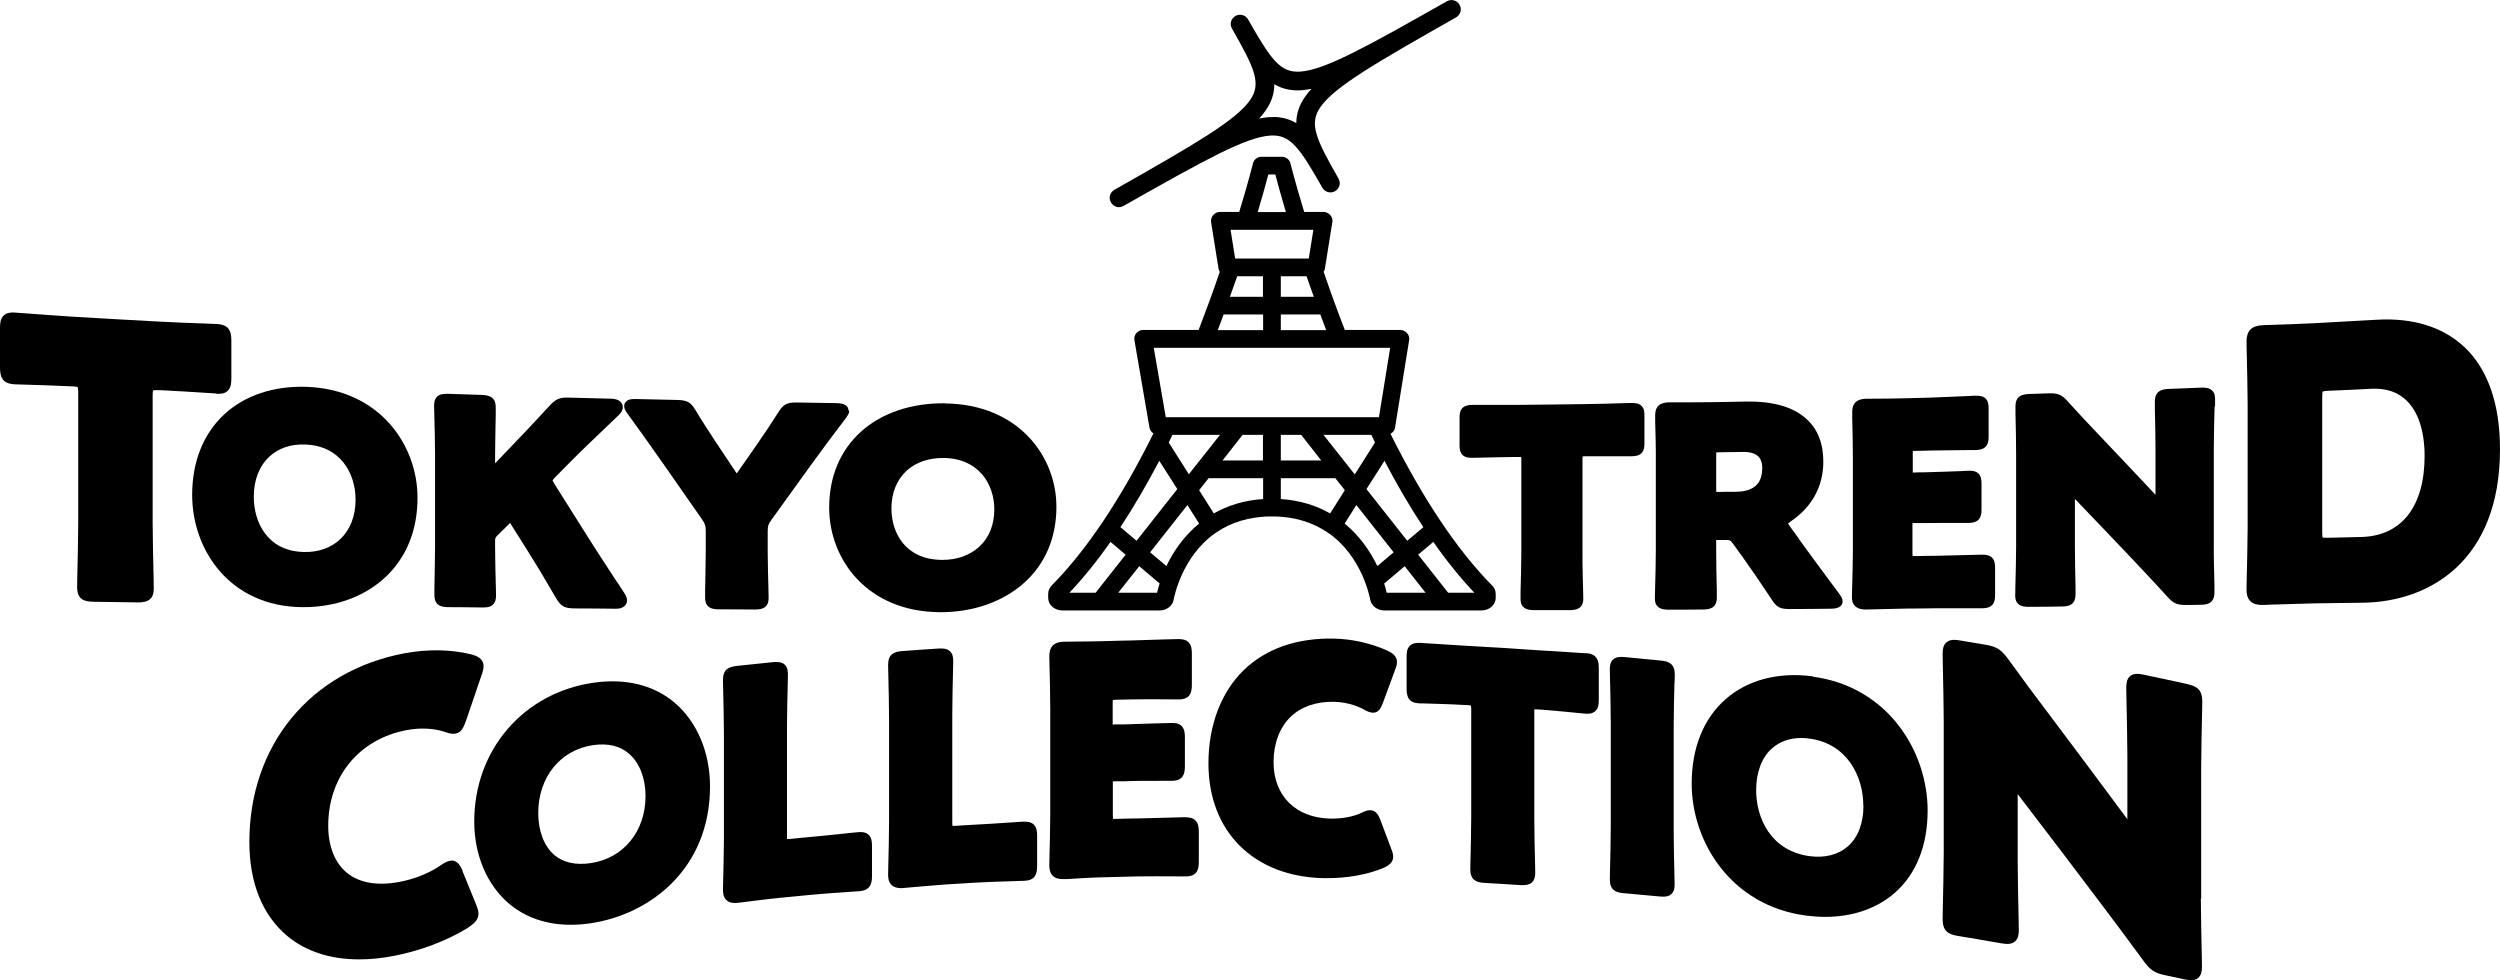
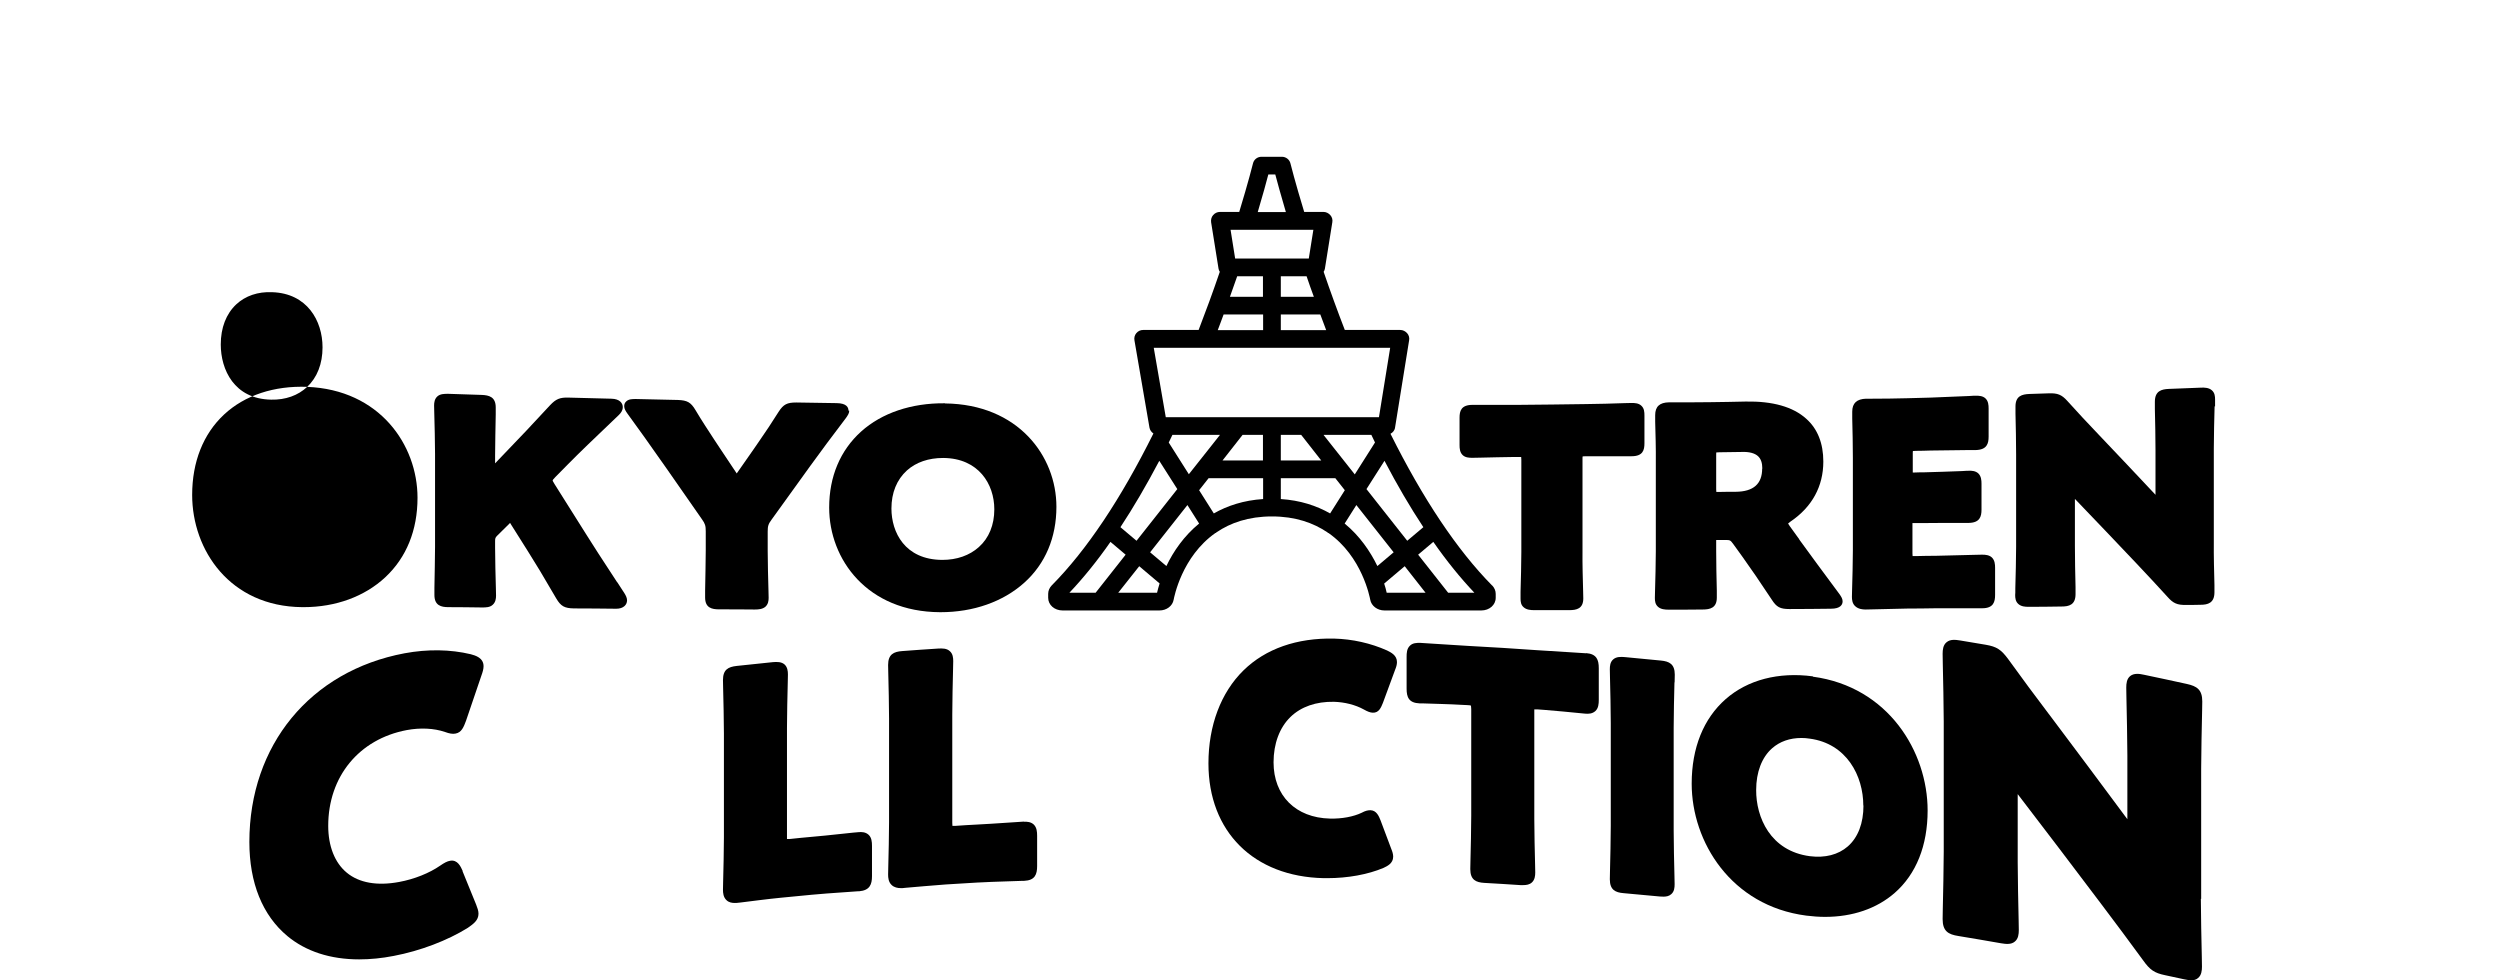
<svg xmlns="http://www.w3.org/2000/svg" id="_レイヤー_2" data-name="レイヤー 2" viewBox="0 0 158.2 62.03">
  <g id="_レイヤー_1-2" data-name="レイヤー 1">
    <g>
      <g>
-         <path d="M13.7,24.92c.24.01.52,0,.71-.19.21-.2.23-.5.23-.79,0-.8,0-1.59,0-2.39,0-.62-.16-1.01-.94-1.05-.04,0-.25,0-.55-.02-.8-.03-2.3-.08-3.1-.13-1.82-.1-3.64-.2-5.46-.31-.8-.05-2.28-.16-3.08-.22-.31-.02-.52-.04-.56-.04-.24-.02-.51,0-.71.18C.02,20.16,0,20.47,0,20.77v2.47c0,.64.16,1.04.93,1.08.05,0,.3.01.65.02.73.02,1.95.06,2.52.09.16,0,.33.02.49.02.26.01.32.04.32.04,0,.01.04.08.04.34,0,2.73,0,5.46,0,8.2,0,.91-.04,2.6-.06,3.5,0,.33-.01.56-.01.6,0,.77.39.94,1.03.95.93.01,1.85.03,2.78.04.02,0,.05,0,.07,0,.26,0,.55-.03.75-.22.2-.19.22-.46.22-.7,0-.04,0-.27-.01-.6-.02-.9-.06-2.57-.06-3.47,0-2.7,0-5.41,0-8.11,0-.25.03-.31.02-.31.01,0,.08-.03.33-.02.17,0,.33.01.49.02.58.03,1.81.1,2.54.15.34.02.59.04.64.04Z" />
-         <path d="M19.44,24.48c-2.09-.08-3.95.53-5.26,1.75-1.32,1.23-2.02,3-2.02,5.09,0,3.49,2.39,7.06,6.96,7.1.03,0,.07,0,.1,0,2.02,0,3.85-.67,5.16-1.89,1.34-1.25,2.04-2.98,2.04-5.03,0-3.35-2.4-6.84-6.99-7.02ZM21.53,34.12c-.58.55-1.38.83-2.28.81-2.35-.04-3.19-1.91-3.19-3.49,0-1.06.34-1.94.98-2.54.58-.54,1.37-.81,2.27-.77,2.21.07,3.19,1.8,3.19,3.49,0,1.04-.34,1.91-.98,2.51Z" />
+         <path d="M19.44,24.48c-2.09-.08-3.95.53-5.26,1.75-1.32,1.23-2.02,3-2.02,5.09,0,3.49,2.39,7.06,6.96,7.1.03,0,.07,0,.1,0,2.02,0,3.85-.67,5.16-1.89,1.34-1.25,2.04-2.98,2.04-5.03,0-3.35-2.4-6.84-6.99-7.02Zc-.58.55-1.38.83-2.28.81-2.35-.04-3.19-1.91-3.19-3.49,0-1.06.34-1.94.98-2.54.58-.54,1.37-.81,2.27-.77,2.21.07,3.19,1.8,3.19,3.49,0,1.04-.34,1.91-.98,2.51Z" />
        <path d="M39.05,36.84c-1.05-1.6-1.48-2.27-1.92-2.97-.68-1.08-1.36-2.16-2.04-3.24-.11-.17-.12-.22-.12-.23,0-.01.02-.06.17-.21.26-.26.52-.53.78-.79.81-.82,1.46-1.44,3.24-3.14.13-.13.25-.28.25-.5,0-.24-.19-.52-.72-.53-.9-.02-1.8-.05-2.7-.07-.56-.02-.81.09-1.18.48-1.27,1.38-1.88,2.01-2.6,2.76-.29.3-.59.61-.88.92,0-.17,0-.33,0-.5,0-.67.03-1.92.04-2.59,0-.25,0-.41,0-.45,0-.67-.43-.77-.88-.79-.71-.02-1.42-.05-2.13-.07-.24,0-.51,0-.69.17-.17.16-.2.38-.2.57,0,.03,0,.2.01.45.02.67.05,1.93.05,2.61,0,1.96,0,3.92,0,5.88,0,.67-.03,1.93-.04,2.6,0,.25,0,.42,0,.45,0,.67.43.77.88.77.71,0,1.42.01,2.13.02.24,0,.51,0,.69-.18.17-.16.2-.38.2-.57,0-.03,0-.21-.01-.46-.02-.67-.05-1.91-.05-2.58,0-.13,0-.25,0-.38,0-.21.01-.25.14-.38.26-.25.51-.51.77-.76.01-.02.03-.03.04-.04.01.02.03.04.04.07.36.58.73,1.15,1.09,1.73.5.79.93,1.5,1.79,2.98.29.49.52.62,1.12.63.89,0,1.78.01,2.67.02,0,0,0,0,.01,0,.22,0,.4-.06.52-.17.1-.09.16-.22.16-.36,0-.16-.08-.31-.16-.44-.15-.24-.31-.47-.46-.71Z" />
        <path d="M53.69,25.98c0-.21-.13-.46-.74-.47-.85-.01-1.7-.03-2.54-.04,0,0-.01,0-.02,0-.58,0-.81.11-1.12.59-.43.69-.81,1.25-1.21,1.83-.12.17-.24.34-.35.51-.36.52-.73,1.04-1.09,1.56-.35-.52-.69-1.04-1.04-1.56-.13-.2-.26-.4-.39-.59-.39-.6-.77-1.17-1.18-1.86-.29-.49-.52-.62-1.12-.64-.88-.02-1.77-.04-2.65-.06-.22,0-.45,0-.61.15-.09.08-.13.18-.13.3,0,.17.09.31.21.48.81,1.11,1.42,1.97,1.95,2.73.16.22.31.44.46.65.77,1.1,1.53,2.2,2.3,3.3.2.28.24.41.24.76,0,.4,0,.81,0,1.21,0,.66-.03,1.89-.04,2.55,0,.24,0,.4,0,.43,0,.66.43.75.89.75.74,0,1.48,0,2.23.01,0,0,.02,0,.03,0,.23,0,.49-.02.67-.18.17-.16.2-.37.2-.56,0-.03,0-.2-.01-.44-.02-.66-.05-1.88-.05-2.53,0-.41,0-.81,0-1.22,0-.35.04-.48.24-.75.82-1.14,1.63-2.27,2.45-3.4.73-1,1.3-1.78,2.27-3.05.11-.16.2-.29.2-.45Z" />
        <path d="M59.81,25.52s-.02,0-.03,0c-2.1-.02-3.98.61-5.29,1.79-1.32,1.19-2.02,2.85-2.02,4.81,0,3.28,2.41,6.6,7.02,6.62.01,0,.02,0,.03,0,2.08,0,3.95-.66,5.29-1.86,1.34-1.2,2.04-2.87,2.04-4.81,0-3.21-2.42-6.49-7.05-6.54ZM61.94,34.62c-.59.53-1.39.81-2.31.81-2.38-.01-3.22-1.76-3.22-3.25,0-1,.34-1.83.98-2.41.58-.52,1.37-.79,2.29-.79,0,0,.01,0,.02,0,2.22.02,3.22,1.65,3.22,3.25,0,.99-.34,1.82-.98,2.39Z" />
        <path d="M103.25,25.5s-.2,0-.44.01c-.63.02-1.81.06-2.44.06-1.44.02-2.87.04-4.31.05-.63,0-1.81,0-2.44,0-.24,0-.41,0-.44,0-.72,0-.82.39-.82.81,0,.58,0,1.16,0,1.74,0,.21.02.46.2.63.17.16.41.17.61.17.04,0,.24,0,.52-.01.58-.01,1.54-.04,1.99-.04.13,0,.26,0,.39,0,.11,0,.16,0,.19,0,0,.03.01.08.01.17,0,1.95,0,3.9,0,5.85,0,.65-.03,1.86-.05,2.51,0,.24,0,.4,0,.43,0,.19.02.4.2.55.18.16.44.18.67.18,0,0,.01,0,.02,0,.73,0,1.46,0,2.19,0,.46,0,.89-.09.89-.74,0-.03,0-.2-.01-.45-.02-.64-.05-1.84-.04-2.49v-5.87c0-.09,0-.15.01-.18.03,0,.09-.01.2-.01.13,0,.26,0,.39,0,.46,0,1.43,0,2.01,0,.27,0,.46,0,.5,0,.72,0,.81-.4.81-.82v-1.75c0-.22-.01-.46-.2-.63-.17-.16-.41-.17-.61-.17Z" />
        <path d="M113.86,34.13c-.2-.28-.4-.55-.6-.83-.06-.1-.1-.15-.11-.17.02-.02.07-.06.16-.13,1.36-.92,2.07-2.23,2.07-3.79,0-1.15-.36-2.07-1.08-2.71-.84-.76-2.13-1.12-3.83-1.09-.75.02-1.5.03-2.25.04-.61.01-1.65.01-2.21.01-.22,0-.37,0-.4,0-.59.01-.87.27-.87.81,0,.03,0,.19,0,.42.02.63.05,1.81.04,2.46,0,1.91,0,3.83,0,5.74,0,.65-.03,1.87-.05,2.52,0,.24-.01.4-.01.43,0,.19.02.4.2.56.18.16.44.18.67.18h.03c.71,0,1.42,0,2.13-.01.46,0,.89-.1.89-.75,0-.03,0-.2,0-.44-.02-.65-.04-1.87-.04-2.52,0-.18,0-.35,0-.53,0-.08,0-.13,0-.16.03,0,.09,0,.18,0,.12,0,.23,0,.35,0,.36,0,.36,0,.56.27.19.26.38.53.57.79.51.71,1.12,1.6,1.86,2.72.3.47.53.59,1.11.59,0,0,.02,0,.03,0,.87,0,1.73-.01,2.6-.02.61,0,.74-.26.74-.47,0-.16-.09-.3-.21-.47-1.1-1.48-1.72-2.32-2.54-3.45ZM111.51,29.65c0,.97-.55,1.46-1.67,1.47-.35,0-.69,0-1.04.01-.1,0-.16,0-.19,0,0-.03-.01-.08-.01-.17,0-.72,0-1.43,0-2.15,0-.1,0-.15.01-.18.03,0,.09-.01.2-.01.47,0,.94-.02,1.41-.02.47-.02.82.08,1.02.26.19.17.28.43.28.8Z" />
        <path d="M125.4,35.1s-.2,0-.44.01c-.63.02-1.8.05-2.43.06-.44,0-.88.01-1.31.02-.1,0-.16,0-.19,0,0-.03-.01-.08-.01-.18,0-.59,0-1.18,0-1.77,0-.06,0-.11,0-.14.03,0,.08,0,.15,0,.18,0,.36,0,.54,0,.62-.01,1.78-.01,2.4-.01.25,0,.43,0,.47,0,.71-.01.81-.41.81-.84,0-.55,0-1.1,0-1.64,0-.22-.02-.47-.2-.65-.17-.16-.41-.18-.61-.17-.04,0-.2,0-.43.02-.63.02-1.8.07-2.44.08-.18,0-.35,0-.53.01-.07,0-.11,0-.14,0,0-.03,0-.07,0-.13,0-.35,0-.7,0-1.05,0-.1,0-.15.01-.18.03,0,.09-.01.2-.01.3,0,.6-.01.91-.02.62-.01,1.72-.02,2.39-.03.26,0,.44,0,.48,0,.71-.02.81-.42.81-.85,0-.59,0-1.19,0-1.78,0-.22-.02-.47-.2-.64-.17-.16-.41-.17-.61-.17-.04,0-.2,0-.43.02-.63.03-1.8.08-2.43.1-.49.01-.99.03-1.48.04-.62.02-1.66.03-2.22.03-.21,0-.36,0-.39,0-.58.02-.87.28-.87.82,0,.03,0,.19,0,.43.02.64.04,1.83.04,2.49,0,1.96,0,3.91,0,5.87,0,.66-.03,1.86-.05,2.5,0,.24-.01.4-.01.43,0,.17.02.43.22.6.19.17.45.2.64.2,0,0,.01,0,.02,0,.04,0,.21,0,.45-.01.59-.01,1.56-.04,2.16-.05.63,0,1.26-.01,1.89-.02.62,0,1.72,0,2.39,0,.26,0,.45,0,.48,0,.71,0,.81-.41.81-.84,0-.57,0-1.14,0-1.72,0-.22-.02-.47-.2-.65-.17-.16-.41-.18-.61-.18Z" />
        <path d="M140.17,25.72c0-.24,0-.4,0-.44,0-.2-.02-.42-.2-.58-.19-.17-.46-.18-.69-.17-.68.03-1.36.05-2.04.08-.46.02-.88.13-.88.81,0,.03,0,.2,0,.46.02.68.04,1.95.04,2.63,0,.93,0,1.87,0,2.8-1.19-1.27-2.39-2.54-3.59-3.8-.72-.76-1.33-1.4-1.99-2.14-.36-.4-.62-.5-1.18-.48-.41.01-.81.03-1.22.04-.46.02-.88.12-.88.79,0,.03,0,.2,0,.45.02.67.04,1.92.04,2.59,0,1.95,0,3.9,0,5.85,0,.67-.03,1.92-.05,2.59,0,.25,0,.42-.01.45,0,.19.02.41.2.57.18.16.42.18.65.18.02,0,.03,0,.04,0,.68,0,1.37-.01,2.05-.02.46,0,.88-.1.88-.78,0-.03,0-.2,0-.45-.02-.67-.04-1.93-.04-2.61,0-.99,0-1.98,0-2.97,1.3,1.36,2.61,2.72,3.91,4.1.73.78,1.31,1.39,1.95,2.1.36.41.62.52,1.17.51.31,0,.61,0,.92-.01.46,0,.88-.11.88-.79,0-.03,0-.2,0-.46-.02-.69-.05-1.97-.04-2.65,0-2,0-3.99,0-5.99,0-.69.03-1.98.05-2.67Z" />
-         <path d="M155.92,21.94c-1.33-1.25-3.22-1.83-5.47-1.71-1.32.07-2.64.15-3.96.22-.78.04-2.09.09-2.8.11-.28,0-.48.02-.52.02-.69.03-1.01.36-1.01,1.03,0,.04,0,.26.01.58.02.86.06,2.45.06,3.34,0,2.62,0,5.24,0,7.86,0,.89-.04,2.49-.06,3.35,0,.31-.01.53-.01.57,0,.22.03.53.25.74.21.2.51.23.73.23.01,0,.02,0,.03,0,.05,0,.26,0,.56-.02.75-.02,2-.06,2.77-.08,1.01-.01,2.01-.03,3.02-.04,4.2-.05,8.68-2.63,8.68-9.71,0-2.88-.77-5.07-2.27-6.49ZM153.43,28.84c0,3.21-1.46,5.08-4.01,5.14-.71.02-1.41.03-2.12.05-.23,0-.3-.01-.32-.01,0,0,0,0,0,0,0-.01-.03-.07-.03-.33,0-2.86,0-5.73,0-8.59,0-.26.03-.32.03-.32.01,0,.08-.04.33-.05.93-.04,1.85-.08,2.78-.13.89-.04,1.62.2,2.17.72.76.72,1.16,1.93,1.17,3.52Z" />
      </g>
      <g>
        <path d="M29.28,55.12c-.12-.27-.32-.74-.8-.65-.18.03-.37.13-.63.31-.68.47-1.62.85-2.59,1.03-1.39.26-2.54.06-3.32-.59-.76-.63-1.17-1.68-1.17-2.96,0-3.12,1.95-5.49,4.97-6.06.86-.16,1.72-.12,2.42.12.27.1.48.14.67.1.38-.07.51-.41.66-.81l.97-2.85c.08-.22.14-.42.14-.6,0-.53-.51-.68-.81-.76-1.29-.31-2.74-.33-4.19-.06-5.96,1.12-9.82,5.81-9.82,11.94,0,2.59.83,4.64,2.4,5.95,1.18.98,2.73,1.48,4.55,1.48.69,0,1.43-.07,2.19-.22,1.68-.32,3.39-.97,4.69-1.78.36-.25.67-.48.67-.89,0-.19-.07-.37-.15-.58l-.86-2.11Z" />
-         <path d="M42.73,44.5c-1.32-1.14-3.1-1.59-5.16-1.3-4.45.64-7.56,4.25-7.56,8.79,0,2.09.79,3.97,2.16,5.16,1.05.9,2.39,1.37,3.94,1.37.4,0,.81-.03,1.23-.09,3.78-.55,7.59-3.44,7.59-8.67,0-2.12-.8-4.04-2.19-5.25ZM40.85,50.37c0,2.24-1.4,3.95-3.48,4.25-.96.14-1.74-.04-2.31-.53-.63-.55-1-1.51-1-2.64,0-2.27,1.4-4,3.48-4.3.94-.13,1.7.05,2.27.55.66.57,1.04,1.55,1.04,2.68Z" />
        <path d="M54.32,52.66c-.07,0-.44.04-1.1.11-.64.07-1.42.15-1.91.19-.44.04-.88.08-1.32.13-.09,0-.15.01-.19,0,0-.04,0-.09,0-.18v-6.84c0-.75.03-2.14.05-2.89,0-.28.01-.46.01-.5,0-.22-.03-.46-.21-.63-.2-.18-.49-.17-.74-.15-.76.08-1.52.16-2.29.24-.54.06-.87.23-.87.9,0,.04,0,.22.01.5.02.74.05,2.13.05,2.88v6.57c0,.75-.03,2.1-.05,2.82,0,.27-.01.45-.01.49,0,.2.02.48.23.67.15.14.34.17.52.17.07,0,.13,0,.18-.01l.19-.02c.49-.06,1.79-.23,2.53-.3h0c.66-.07,1.31-.13,1.97-.19.38-.04,1.19-.1,2.92-.22h.08c.67-.06.81-.43.81-.96v-1.91c0-.25-.02-.53-.22-.71-.19-.17-.43-.18-.64-.16Z" />
        <path d="M64.8,51.99c-.06,0-.43.03-1.06.07-.65.04-1.46.1-1.95.12-.44.02-.88.05-1.32.08-.1,0-.16,0-.2,0,0-.03-.01-.09-.01-.19v-6.84c0-.75.03-2.15.05-2.9,0-.27.01-.45.01-.49,0-.21-.02-.46-.21-.63-.2-.19-.48-.18-.73-.17-.76.05-1.53.1-2.29.16-.53.04-.89.2-.89.88,0,.04,0,.22.01.5.02.75.05,2.13.05,2.88v6.57c0,.75-.03,2.1-.05,2.82,0,.27-.01.45-.01.49,0,.2.02.48.23.67.16.15.38.19.56.19.05,0,.09,0,.13,0l.19-.02c.49-.04,1.8-.16,2.53-.21h0c.66-.04,1.32-.08,1.97-.12.37-.02,1.18-.06,2.91-.11h.09c.68-.03.82-.4.82-.94v-1.91c0-.25-.02-.52-.21-.71-.18-.17-.42-.19-.63-.18Z" />
-         <path d="M75.03,51.71c-.06,0-.43.01-1.07.03-.65.02-1.45.04-1.94.05-.46,0-.92.02-1.38.03-.11,0-.18,0-.21,0,0-.03-.01-.09-.01-.21v-1.99c0-.09,0-.14,0-.17.03,0,.09,0,.17-.01h.56c.54-.03,1.55-.03,2.92-.03h.08c.73,0,.83-.45.83-.92v-1.84c0-.24-.02-.52-.21-.71-.17-.17-.4-.19-.6-.19-.01,0-.01,0-.03,0-.07,0-.45.01-1.1.03-.64.02-1.43.05-1.91.06h-.56c-.08.02-.12.01-.16.01,0-.03,0-.08,0-.15v-1.18c0-.13,0-.19.01-.22.03,0,.09-.02.22-.02.32,0,.63-.02.95-.02.54-.01,1.55-.02,2.92,0h.08c.73,0,.83-.45.83-.92v-1.99c0-.24-.02-.52-.21-.71-.18-.18-.42-.19-.63-.2-.06,0-.44.01-1.1.03-.65.02-1.43.04-1.92.06-.52.01-1.04.02-1.55.04-.52.01-1.33.03-1.93.03-.43,0-.75.01-.8.01-.59.02-.88.32-.88.91,0,.04,0,.22.01.48.02.72.05,2.07.05,2.82v6.63c0,.75-.03,2.1-.05,2.82,0,.27-.01.45-.01.49,0,.19.02.48.23.67.18.17.42.2.61.2.03,0,.05,0,.08,0h.2c.49-.04,1.79-.11,2.53-.12.66-.02,1.32-.03,1.98-.05.54-.01,1.58-.01,2.93,0h.07c.73,0,.83-.44.83-.92v-1.91c0-.24-.02-.52-.21-.71-.18-.18-.42-.2-.63-.2Z" />
        <path d="M87.77,41.16c-1.03-.46-2.19-.72-3.35-.75-2.35-.05-4.33.64-5.73,2.01-1.43,1.4-2.22,3.49-2.22,5.89,0,4.32,2.87,7.17,7.3,7.26.08,0,.15,0,.23,0,1.28,0,2.56-.23,3.55-.65.23-.11.61-.28.61-.71,0-.16-.05-.32-.12-.49l-.68-1.81c-.1-.25-.25-.63-.64-.64-.17,0-.33.04-.55.16-.52.25-1.26.39-2.01.37-2.17-.05-3.57-1.45-3.57-3.56,0-1.18.38-2.2,1.07-2.87.67-.65,1.62-.98,2.75-.96.68.02,1.36.19,1.9.49.23.13.39.19.55.2.4.02.53-.33.65-.62l.77-2.09c.07-.17.12-.33.12-.49,0-.43-.37-.61-.63-.74Z" />
        <path d="M100.37,41.34c-.07,0-.44-.03-1.09-.07-.65-.04-1.43-.09-1.92-.12-1.51-.11-3.02-.2-4.5-.28-.48-.03-1.26-.08-1.9-.12-.66-.04-1.04-.07-1.1-.07-.21,0-.46,0-.64.18-.2.19-.21.47-.21.71v2.01c0,.54.14.9.82.93h.17c.51.02,1.85.05,2.44.09l.41.02c.14,0,.2.02.23.03,0,.03.02.09.02.23v6.74c0,.75-.03,2.13-.05,2.88,0,.27-.01.46-.01.5,0,.68.36.84.89.87.76.04,1.52.09,2.28.14.06,0,.12,0,.18,0,.2,0,.4-.03.55-.17.18-.17.21-.41.21-.63,0-.04,0-.22-.01-.5-.02-.75-.05-2.14-.05-2.89v-6.74c0-.1,0-.16,0-.19.04,0,.1,0,.19,0l.41.03c.57.04,1.9.17,2.4.22l.21.02c.22.02.46.01.65-.16.2-.18.22-.46.22-.71v-2.01c0-.53-.14-.9-.8-.95Z" />
        <path d="M105.97,43.19c0-.27.01-.46.01-.5,0-.67-.35-.84-.88-.89-.76-.07-1.52-.15-2.29-.22-.25-.02-.53-.03-.73.15-.19.17-.21.41-.21.63,0,.04,0,.22.01.5.02.75.05,2.14.05,2.89v6.51c0,.75-.03,2.13-.05,2.88,0,.27-.01.46-.01.5,0,.67.35.84.88.88.76.07,1.52.14,2.28.21.08,0,.15.01.23.01.18,0,.36-.03.5-.16.19-.17.21-.41.21-.63,0-.04,0-.22-.01-.5-.02-.75-.05-2.14-.05-2.89v-6.51c0-.75.03-2.13.05-2.88Z" />
        <path d="M114.72,42.8c-2.17-.29-4.13.22-5.52,1.44-1.4,1.23-2.15,3.08-2.15,5.35,0,3.68,2.49,7.73,7.25,8.35.4.05.8.08,1.19.08,1.73,0,3.27-.52,4.41-1.52,1.36-1.19,2.08-3,2.08-5.21,0-3.72-2.49-7.83-7.26-8.47ZM117.92,50.97c0,1.12-.34,2.02-.99,2.59-.61.53-1.44.74-2.4.62-2.51-.33-3.41-2.47-3.4-4.19,0-1.13.36-2.07,1.01-2.64.49-.43,1.12-.65,1.85-.65.17,0,.34.01.52.04,2.35.31,3.4,2.36,3.4,4.24Z" />
        <path d="M139.29,56.88v-8.23c0-.95.04-2.71.06-3.66,0-.33.01-.56.01-.6,0-.75-.34-.97-.98-1.11-.9-.2-1.8-.39-2.7-.58-.31-.07-.64-.11-.88.08-.22.18-.25.47-.25.73,0,.05,0,.28.01.63.02.95.06,2.71.06,3.66v4.04c-1.63-2.2-3.28-4.41-4.91-6.58l-.07-.09c-.87-1.15-1.68-2.24-2.56-3.46-.45-.61-.73-.79-1.42-.91-.54-.09-1.07-.18-1.61-.27-.31-.05-.63-.09-.87.11-.22.18-.25.47-.25.73,0,.05,0,.28.01.63.02.95.06,2.71.06,3.66v8.23c0,.95-.04,2.7-.06,3.64,0,.35-.01.58-.01.63,0,.76.35.97,1,1.07.9.15,1.8.3,2.7.46.31.05.64.09.87-.11.22-.18.25-.47.25-.73,0-.04,0-.27-.01-.6-.02-.95-.06-2.73-.06-3.68v-4.32c1.76,2.3,3.53,4.62,5.26,6.92.97,1.29,1.79,2.38,2.67,3.59.44.62.72.81,1.4.95.4.09.81.17,1.21.26.15.03.3.06.44.06.16,0,.31-.03.43-.14.22-.18.25-.47.25-.72,0-.05,0-.28-.01-.63-.02-.95-.06-2.71-.06-3.66Z" />
      </g>
-       <path d="M70.81,13.11c-.2,0-.4-.11-.51-.3-.05-.09-.08-.19-.08-.29,0-.2.11-.4.3-.51,5.17-2.93,7.69-4.4,8.58-5.67.73-1.05.32-1.97-1.14-4.53-.05-.09-.08-.19-.08-.29,0-.2.11-.4.3-.51.28-.16.64-.06.8.22,1.46,2.57,2.04,3.39,3.31,3.3,1.55-.11,4.1-1.52,9.27-4.45.28-.16.64-.06.8.22.05.09.08.19.08.29,0,.2-.11.4-.3.51-5.17,2.93-7.69,4.4-8.58,5.67-.73,1.05-.32,1.97,1.14,4.53.05.09.08.19.08.29,0,.2-.11.4-.3.51-.28.16-.64.06-.8-.22-1.46-2.57-2.04-3.39-3.31-3.3-1.55.11-4.1,1.52-9.27,4.45-.09.05-.19.08-.29.08ZM80.55,7.4c.57,0,1.05.14,1.48.39,0-.57.17-1.13.57-1.69.11-.16.24-.32.39-.48-.21.04-.42.07-.61.09-.69.05-1.25-.09-1.74-.38,0,.57-.17,1.13-.57,1.69-.11.16-.24.32-.39.48.21-.04.42-.07.61-.09.09,0,.18,0,.26,0Z" />
      <path d="M94.42,37.05c-2.21-2.24-4.37-5.47-6.43-9.6.15-.08.27-.22.29-.4l.89-5.52c.03-.16-.02-.33-.13-.45-.11-.12-.26-.2-.43-.2h-3.51c-.46-1.19-.91-2.42-1.34-3.68.04-.06.07-.13.08-.2l.47-2.94c.03-.16-.02-.33-.13-.45-.11-.12-.26-.2-.43-.2h-1.22c-.57-1.87-.87-3.06-.87-3.07-.06-.25-.29-.42-.54-.42h-1.29c-.26,0-.48.17-.54.42,0,.01-.3,1.2-.87,3.07h-1.22c-.16,0-.32.07-.43.2-.11.12-.15.29-.13.45l.47,2.94c.01.07.04.14.08.2-.43,1.26-.88,2.49-1.34,3.68h-3.51c-.17,0-.32.07-.43.2-.11.13-.15.29-.12.46l.95,5.52c.03.16.12.28.25.37-2.06,4.14-4.22,7.38-6.44,9.62-.14.15-.22.33-.22.53v.25c0,.45.4.8.91.8h6.13c.45,0,.83-.28.9-.68.03-.15.51-2.72,2.64-4.22,0,0,.01,0,.02,0,.02-.01.04-.03.06-.05.87-.59,2.01-1,3.5-1s2.62.41,3.5,1c.02.02.04.03.06.05,0,0,.01,0,.02,0,2.13,1.49,2.61,4.07,2.64,4.22.07.39.45.68.9.68h6.13c.51,0,.91-.35.91-.8v-.25c0-.2-.08-.38-.22-.53ZM81.05,31.58v-1.32h3.45l.6.76-.93,1.47c-.86-.49-1.89-.83-3.12-.91ZM76.81,32.49l-.93-1.47.6-.76h3.45v1.32c-1.23.08-2.26.42-3.12.91ZM73.36,29.16l1.14,1.79-2.58,3.27-1.02-.86c.83-1.26,1.65-2.66,2.46-4.2ZM73.96,28c.08-.16.16-.32.23-.48h3.01l-1.97,2.49-1.28-2.02ZM82.34,27.52l1.27,1.62h-2.56v-1.62h1.29ZM79.92,29.14h-2.56l1.27-1.62h1.29v1.62ZM83.77,27.52h3.01c.08.16.16.32.23.48l-1.28,2.02-1.97-2.49ZM87.61,29.16c.8,1.53,1.62,2.93,2.46,4.2l-1.02.86-2.58-3.27,1.14-1.79ZM77.06,20.89c.12-.33.25-.65.37-.99h2.5v.99h-2.87ZM82.68,17.48c.15.44.3.87.46,1.3h-2.09v-1.3h1.63ZM79.92,18.78h-2.09c.15-.43.31-.86.46-1.3h1.63v1.3ZM81.05,19.9h2.5c.12.33.25.66.37.99h-2.87v-.99ZM80.27,11.04h.43c.12.46.35,1.29.67,2.38h-1.78c.32-1.08.55-1.91.67-2.38ZM83.11,14.54l-.29,1.82h-4.66l-.29-1.82h5.24ZM87.97,22.01l-.71,4.39h-13.49l-.76-4.39h14.96ZM70.27,34.29l.96.81-1.9,2.41h-1.66c.88-.93,1.75-2,2.6-3.22ZM73.22,37.51h-2.46l1.33-1.68,1.29,1.09c-.06.2-.12.4-.16.58ZM73.81,35.82l-1.03-.87,2.36-2.99.74,1.17c-.95.78-1.63,1.76-2.07,2.69ZM85.09,33.13l.74-1.17,2.36,2.99-1.03.87c-.45-.93-1.12-1.91-2.07-2.69ZM87.6,36.92l1.29-1.09,1.32,1.68h-2.46c-.04-.18-.09-.38-.16-.58ZM91.64,37.51l-1.9-2.41.96-.81c.85,1.22,1.72,2.29,2.6,3.22h-1.66Z" />
    </g>
  </g>
</svg>